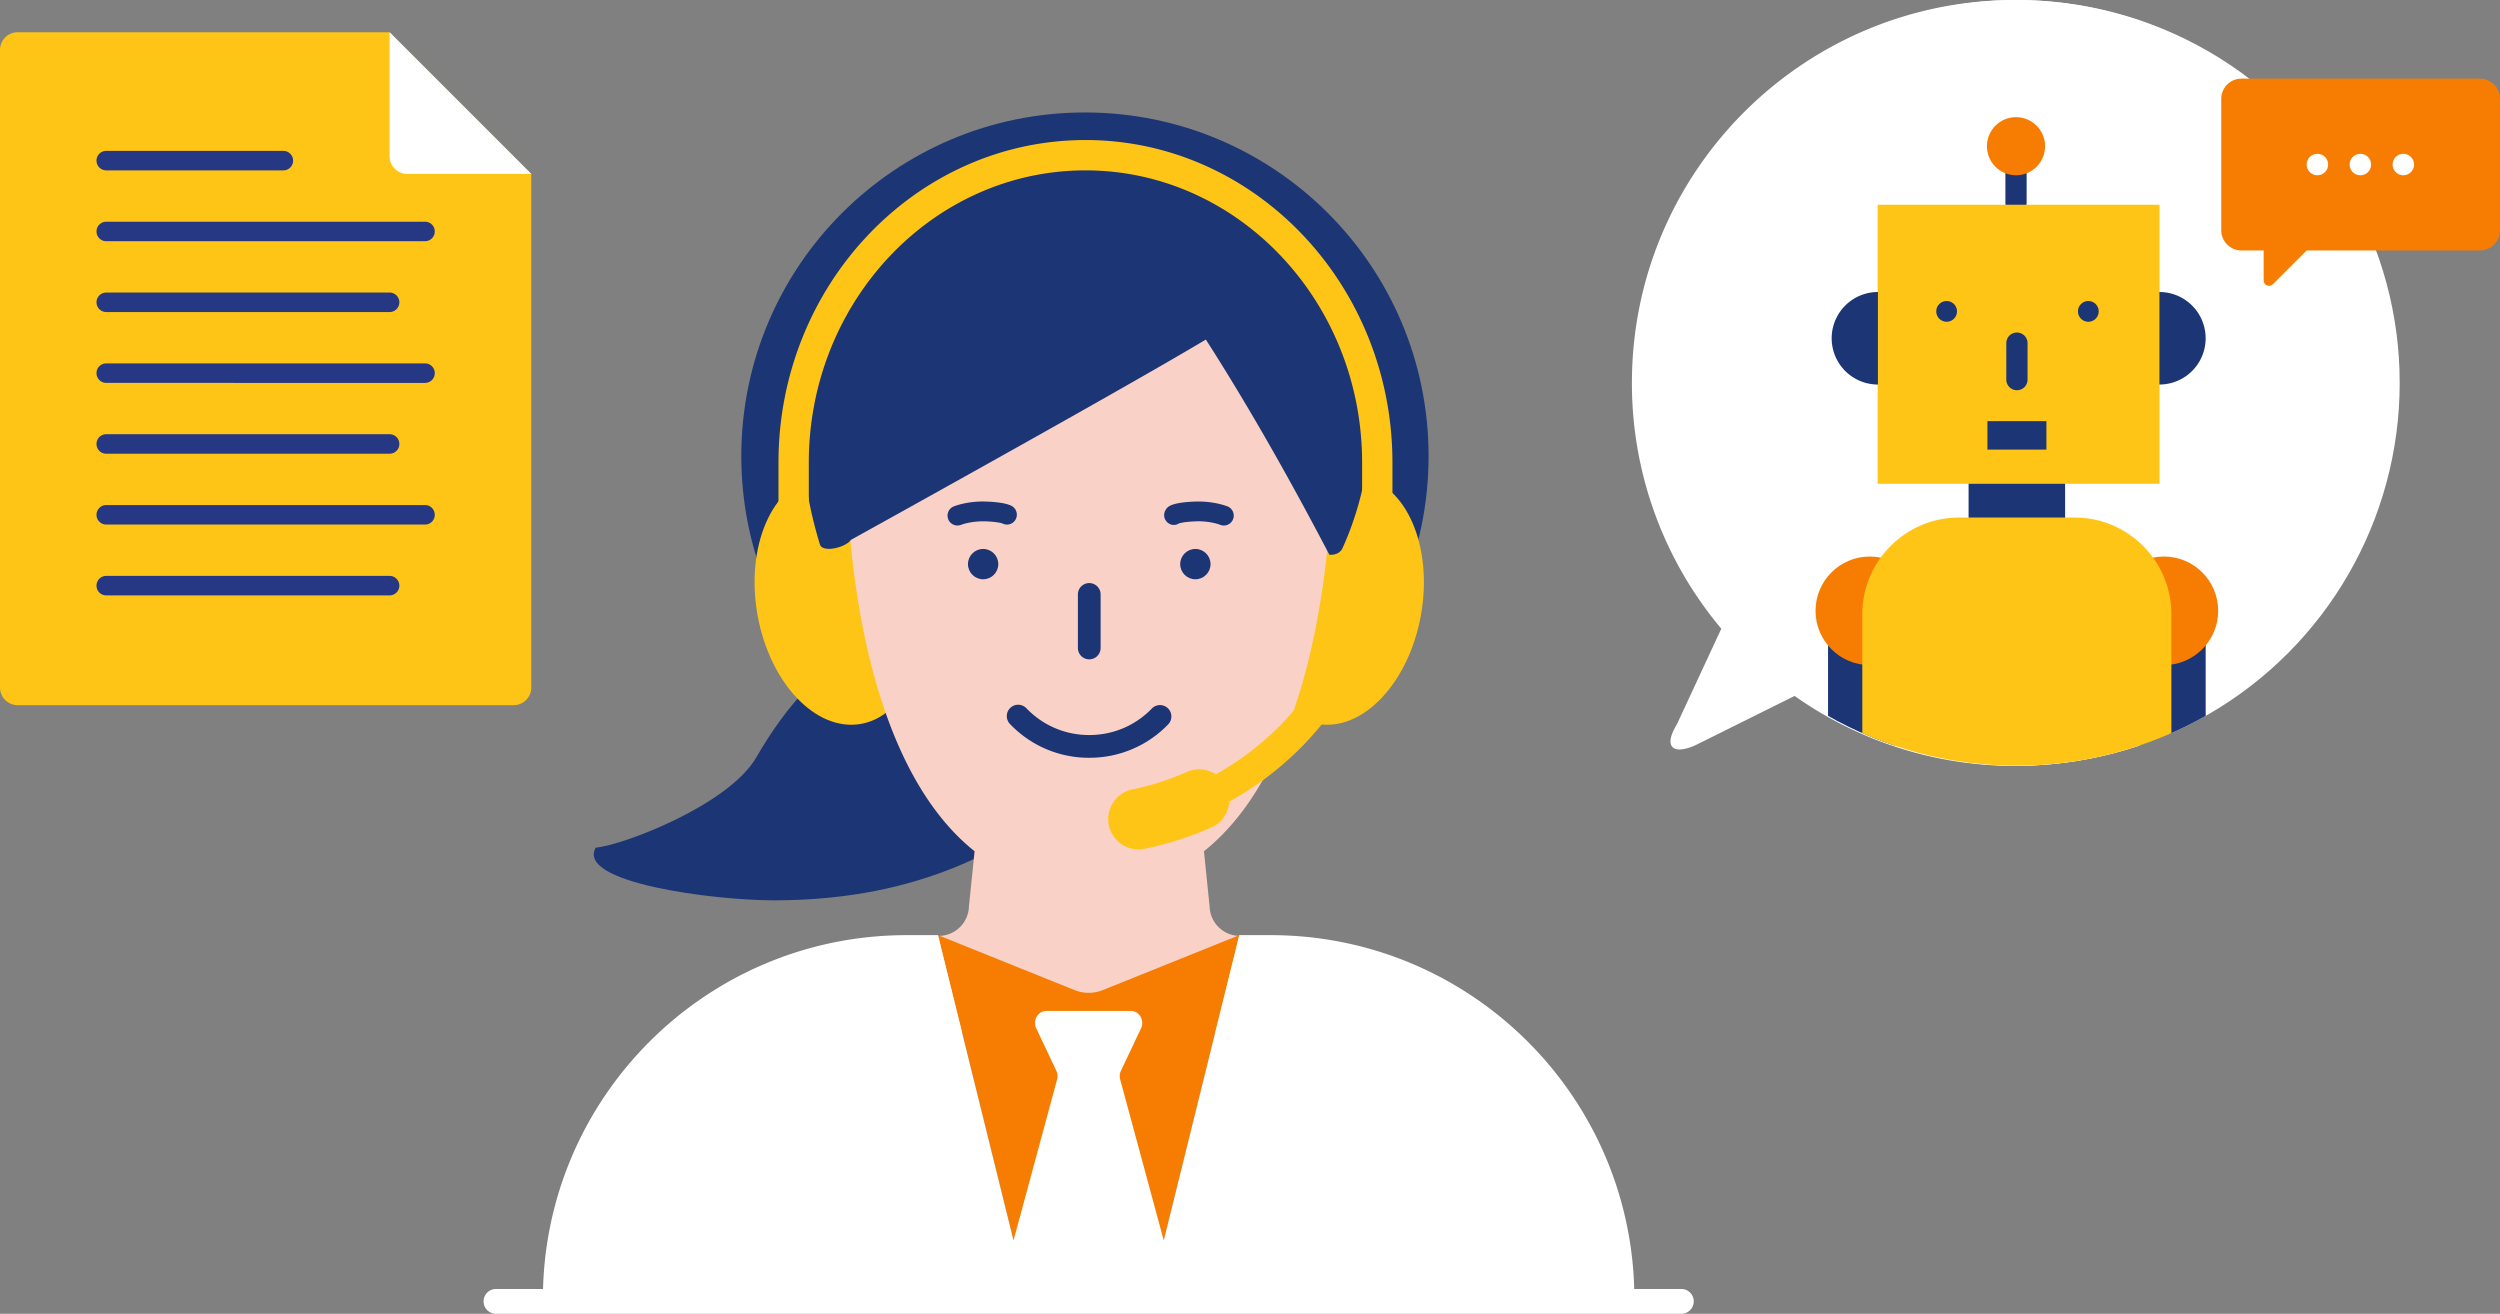
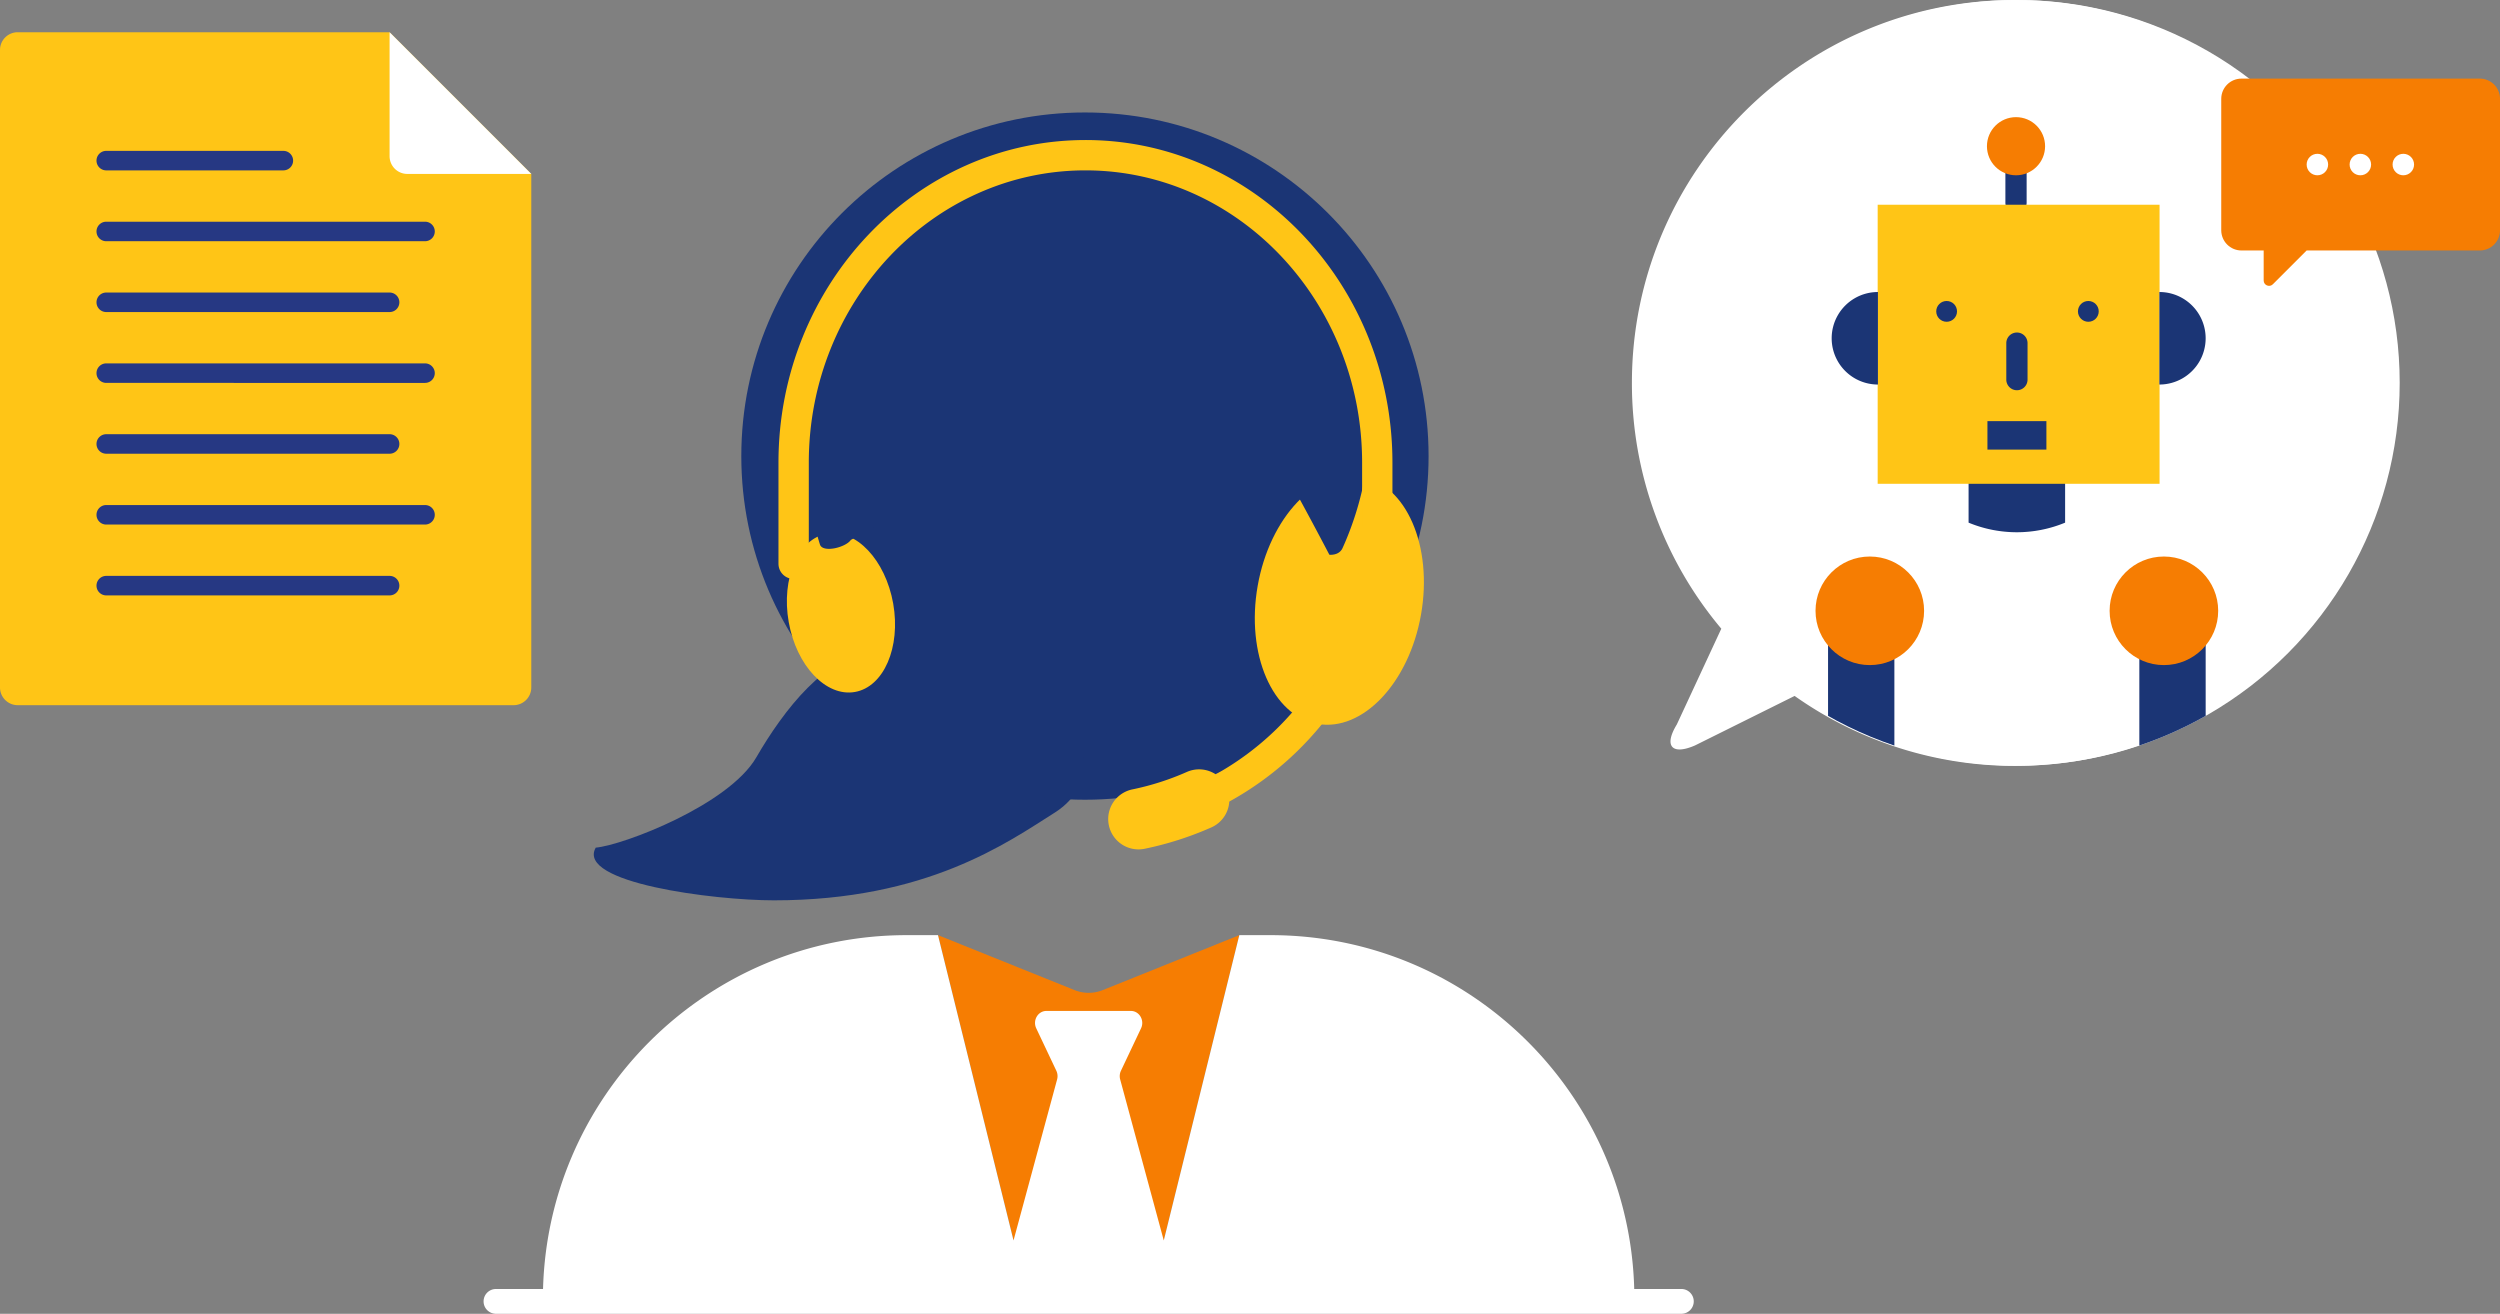
<svg xmlns="http://www.w3.org/2000/svg" id="_レイヤー_2" viewBox="0 0 161.916 85.088">
  <rect x="0" y="0" width="161.916" height="85.088" fill="#808080" stroke="none" />
  <defs>
    <clipPath id="clippath-1">
      <circle cx="130.624" cy="24.796" r="24.796" fill="#fff" />
    </clipPath>
  </defs>
  <g id="contents">
    <path d="M105.693 24.803c0-13.698 11.104-24.802 24.802-24.802s24.802 11.104 24.802 24.802-11.104 24.802-24.802 24.802a24.665 24.665 0 01-14.264-4.532l-6.45 3.206c-1.503.652-2.034.041-1.18-1.357l2.882-6.204a24.693 24.693 0 01-5.79-15.915z" fill="#fff" />
    <circle cx="130.624" cy="24.796" r="24.796" fill="#fff" />
    <g clip-path="url(#clippath-1)" fill="none">
      <path d="M133.75 33.85a8.17 8.17 0 01-6.252 0v-3.632h6.252v3.632zm-15.354 7.085h4.296v9.113h-4.296zm20.161 0h4.296v9.113h-4.296z" fill="#1b3575" />
      <circle cx="121.101" cy="39.56" r="3.516" fill="#f67d02" />
      <circle cx="140.148" cy="39.56" r="3.516" fill="#f67d02" />
-       <path d="M140.634 50.048h-20.019V39.771c0-3.439 2.814-6.252 6.252-6.252h7.514c3.439 0 6.252 2.814 6.252 6.252v10.277z" fill="#ffc516" />
      <path d="M130.57 13.816a.687.687 0 01-.688-.688V9.221a.687.687 0 111.376 0v3.907a.687.687 0 01-.688.688z" fill="#1b3575" />
      <path fill="#ffc516" d="M121.61 13.259h18.257v18.073H121.61z" />
      <path d="M121.627 24.905a2.996 2.996 0 010-5.992m18.229 5.992a2.996 2.996 0 000-5.992m-9.227 6.361a.687.687 0 01-.688-.688v-2.362a.687.687 0 111.376 0v2.362a.687.687 0 01-.688.688z" fill="#1b3575" />
      <circle cx="130.57" cy="9.47" r="1.883" fill="#f67d02" />
      <path fill="#1b3575" d="M128.719 27.274h3.819v1.844h-3.819z" />
      <circle cx="126.076" cy="20.167" r=".673" fill="#1b3575" />
      <circle cx="135.254" cy="20.167" r=".673" fill="#1b3575" />
    </g>
    <path d="M160.606 5.091h-15.433c-.724 0-1.311.587-1.311 1.311v8.51c0 .724.587 1.311 1.311 1.311h1.437v1.943c0 .31.375.465.594.246l2.189-2.189h11.213c.724 0 1.311-.587 1.311-1.311V6.401c0-.724-.587-1.311-1.311-1.311z" fill="#f67d02" />
    <circle cx="152.872" cy="10.657" r=".696" fill="#fff" />
    <circle cx="155.655" cy="10.657" r=".696" fill="#fff" />
    <circle cx="150.089" cy="10.657" r=".696" fill="#fff" />
    <g id="_ドキュメント">
      <path id="Body" d="M33.261 45.672H1.147A1.148 1.148 0 010 44.525V3.235c0-.633.514-1.147 1.147-1.147h24.086l9.176 9.176v33.261c0 .633-.514 1.147-1.147 1.147z" fill="#ffc516" />
      <path d="M34.408 11.264h-8.029a1.148 1.148 0 01-1.147-1.147V2.088l9.176 9.176z" fill="#fff" />
      <path d="M18.351 11.035H6.882a.632.632 0 010-1.264h11.47a.632.632 0 010 1.264zm9.176 4.588H6.882a.632.632 0 010-1.264h20.645a.632.632 0 010 1.264zm-2.294 4.588H6.882a.632.632 0 010-1.264h18.351a.632.632 0 010 1.264zm2.294 4.588H6.882a.632.632 0 010-1.264h20.645a.632.632 0 010 1.264zm-2.294 4.587H6.882a.632.632 0 010-1.264h18.351a.632.632 0 010 1.264zm2.294 4.588H6.882a.632.632 0 010-1.264h20.645a.632.632 0 010 1.264zm-2.294 4.588H6.882a.632.632 0 010-1.264h18.351a.632.632 0 010 1.264z" id="Lines" fill="#263883" />
    </g>
    <path d="M56.623 42.224c-3.088.163-5.85 3.738-7.638 6.825-1.788 3.088-8.613 5.688-10.401 5.85-1.3 2.275 7.638 3.413 11.538 3.413 9.913 0 15.113-3.738 18.201-5.688 3.088-1.95 1.95-5.85 1.95-5.85l-13.651-4.55z" fill="#1b3575" />
    <circle cx="70.268" cy="29.54" r="22.256" fill="#1b3575" />
    <g id="Operator_WithFace">
      <ellipse cx="86.747" cy="38.872" rx="8.137" ry="5.371" transform="rotate(-80 86.746 38.873)" fill="#ffc516" />
-       <ellipse cx="54.347" cy="38.872" rx="5.371" ry="8.137" transform="rotate(-10 54.348 38.87)" fill="#ffc516" />
      <ellipse cx="86.628" cy="39.69" rx="5.206" ry="3.436" transform="rotate(-80 86.627 39.69)" fill="#ffc516" id="Ear_Right" />
      <ellipse cx="54.466" cy="39.69" rx="3.436" ry="5.206" transform="rotate(-10 54.466 39.692)" fill="#ffc516" id="Ear_Left" />
-       <path d="M82.329 60.615h-2.024a1.964 1.964 0 01-1.963-1.903l-.366-3.58c8.539-6.806 8.28-24.956 8.28-24.956s.196-17.669-15.708-17.669S54.84 30.176 54.84 30.176s-.259 18.15 8.28 24.956l-.366 3.58a1.964 1.964 0 01-1.963 1.903h-2.024c-1.541 0-3.046.153-4.504.435 3.96 4.544 9.785 7.42 16.286 7.42s12.326-2.876 16.286-7.42a23.695 23.695 0 00-4.504-.435z" fill="#fad1c6" />
      <g id="FaceParts" fill="#1b3575">
        <path d="M70.547 49.079a7.058 7.058 0 01-5.136-2.19.735.735 0 111.063-1.019c1.075 1.12 2.521 1.736 4.073 1.736s2.999-.617 4.074-1.737a.737.737 0 011.062 1.02 7.057 7.057 0 01-5.136 2.189z" />
-         <circle cx="63.674" cy="36.536" r=".982" />
        <circle cx="77.42" cy="36.536" r=".982" />
        <path d="M70.547 42.703a.736.736 0 01-.736-.736V38.5a.736.736 0 111.472 0v3.467c0 .407-.33.736-.736.736z" />
      </g>
      <path d="M87.861 22.359c-2.353-6.89-7.857-8.868-8.712-9.137a.688.688 0 01-.207-.106c-1.002-.752-9.849-6.941-20.341.555-9.131 6.524-6.682 17.744-5.498 21.589.175.569 1.675.199 2.004-.292 0 0 17.507-9.686 22.992-12.977 2.194 3.428 4.845 7.903 7.999 13.937 0 0 .624.077.854-.43 1.004-2.21 2.847-7.466.91-13.139z" fill="#1b3575" id="Hair" />
      <path d="M70.301 9.07c-10.963 0-19.882 9.371-19.882 20.89v6.552a.982.982 0 001.964 0V29.96c0-10.436 8.038-18.926 17.918-18.926s17.918 8.49 17.918 18.926v4.097a18.43 18.43 0 01-9.48 16.094 1.96 1.96 0 00-1.871-.155c-1.128.5-2.315.881-3.526 1.13a1.963 1.963 0 10.792 3.846 21.283 21.283 0 004.328-1.387 1.956 1.956 0 001.154-1.67 20.398 20.398 0 0010.557-17.322c.003-.033.01-.065.01-.098v-4.536c0-11.519-8.919-20.89-19.882-20.89z" fill="#ffc516" />
      <path d="M60.75 60.566l8.842 3.558a2.452 2.452 0 001.833 0l8.842-3.558-5.831 23.563h-7.854l-5.831-23.563z" fill="#f67d02" />
      <path d="M82.29 60.566h-2.024L75.373 80.34 72.55 69.912a.819.819 0 01.049-.562l1.302-2.749c.245-.517-.111-1.126-.659-1.126h-5.469c-.548 0-.904.609-.659 1.126l1.302 2.749c.082.174.1.375.049.562L65.642 80.34l-4.893-19.774h-2.024c-13.014 0-23.563 10.55-23.563 23.563h70.69c0-13.014-10.55-23.563-23.563-23.563z" fill="#fff" />
    </g>
    <path d="M62.01 34.036a.642.642 0 01-.249-1.233c.038-.015.908-.367 2.114-.318 1.054.038 1.5.188 1.686.307a.644.644 0 01.197.886.637.637 0 01-.837.223c-.046-.015-.331-.106-1.089-.135-.941-.027-1.571.219-1.58.223a.657.657 0 01-.241.046zm17.256 0a.636.636 0 01-.247-.049c-.002-.002-.645-.256-1.573-.221-.831.031-1.096.137-1.098.139-.3.186-.669.086-.857-.212-.19-.298-.075-.709.223-.901.186-.119.632-.27 1.688-.307 1.215-.044 2.075.303 2.112.318a.642.642 0 01-.247 1.233z" fill="#1b3575" />
    <path d="M108.935 85.088H32.083a.803.803 0 010-1.604h76.852a.803.803 0 010 1.604z" fill="#fff" />
  </g>
</svg>